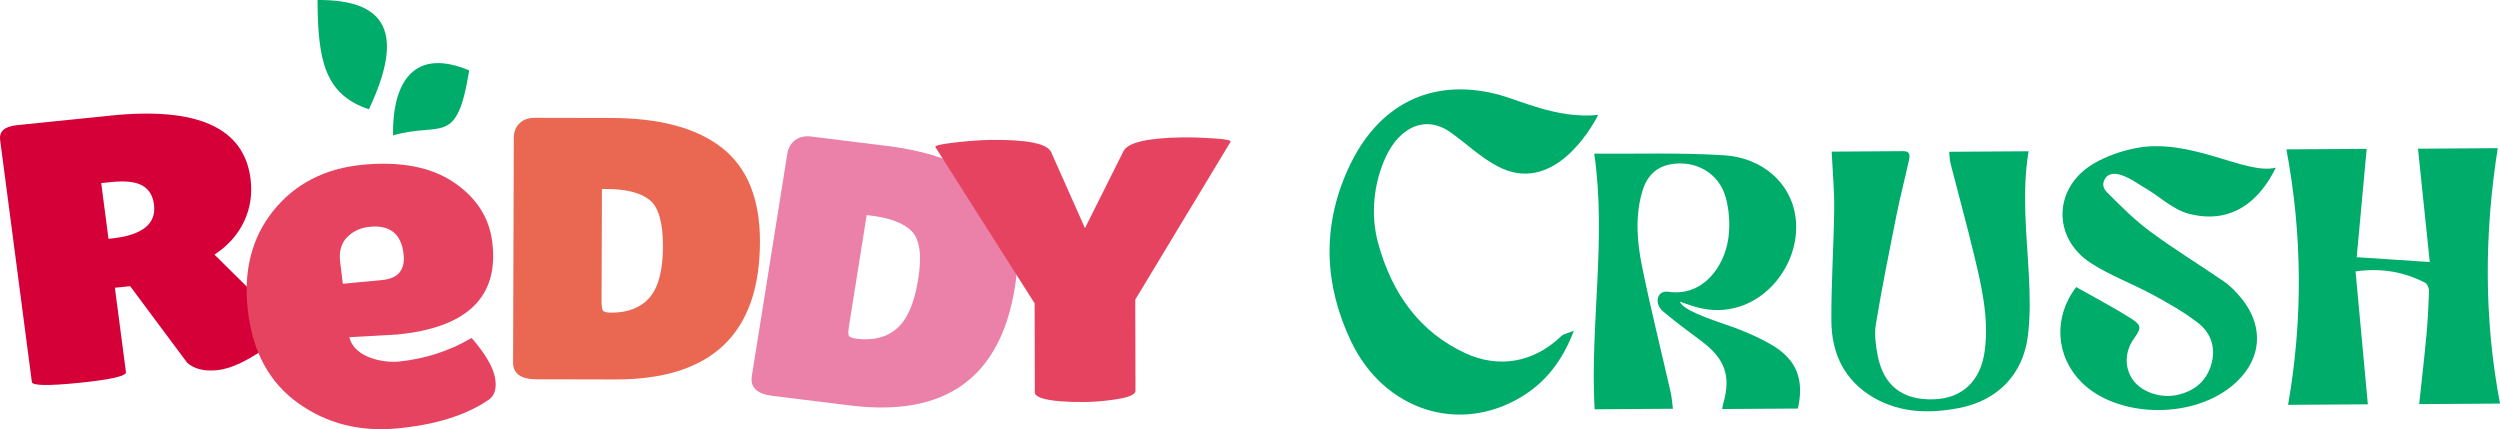
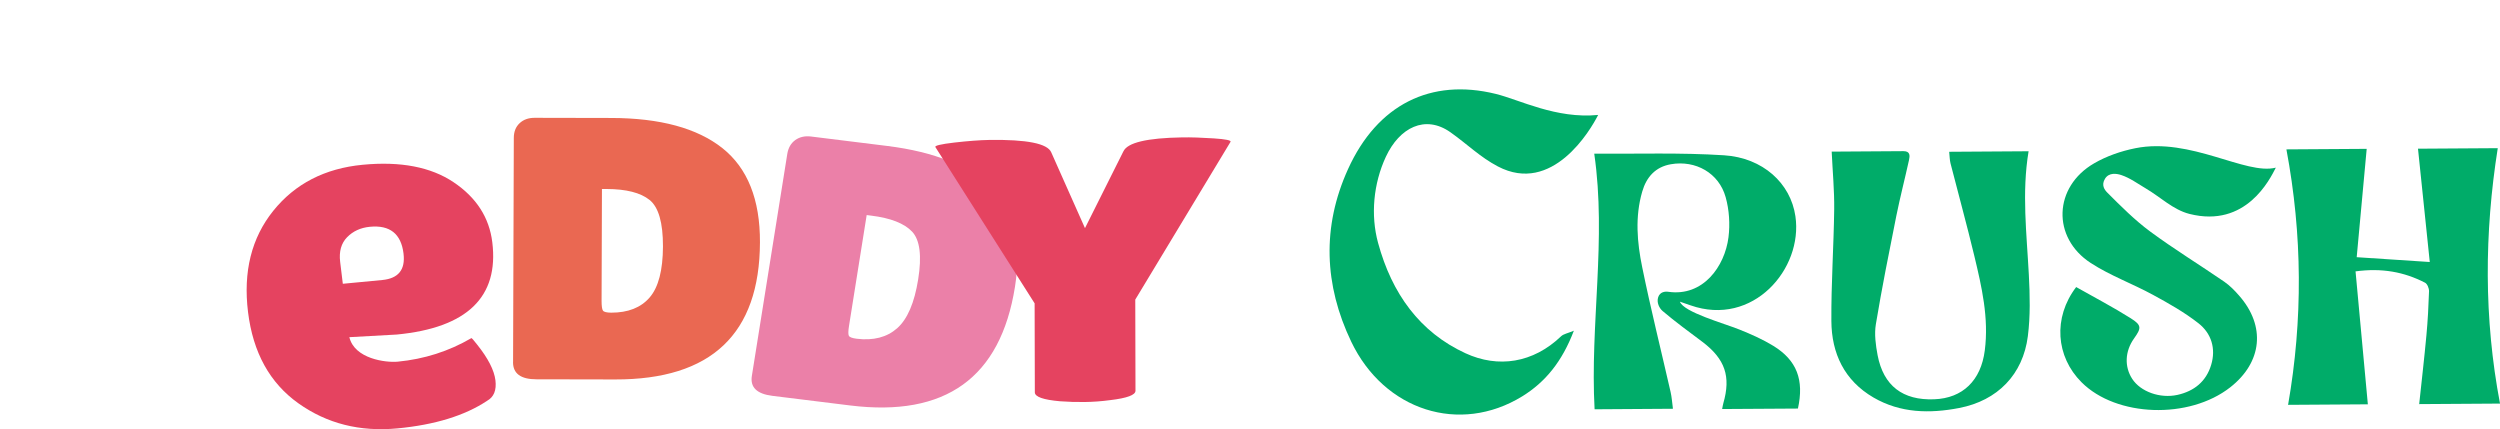
<svg xmlns="http://www.w3.org/2000/svg" id="Calque_2" data-name="Calque 2" viewBox="0 0 477.66 82.01">
  <defs>
    <style>      .cls-1 {        fill: #d50037;      }      .cls-2 {        fill: #ea6852;      }      .cls-3 {        fill: #e54360;      }      .cls-4 {        fill: #00ac69;      }      .cls-5 {        fill: #eb80a8;      }    </style>
  </defs>
  <g id="Textes">
    <g>
      <g>
        <g>
          <path class="cls-2" d="M98.03,69.19l.14-42.83c0-1.19.37-2.13,1.11-2.82.73-.69,1.69-1.03,2.86-1.03l14.67.03c9.31.02,16.38,1.94,21.2,5.75,4.82,3.82,7.22,9.82,7.19,18-.06,17.51-9.28,26.25-27.68,26.21l-15.03-.03c-2.99,0-4.48-1.1-4.47-3.29ZM115.01,36.11l-.07,21.34c0,1,.08,1.63.26,1.89.17.26.7.39,1.58.4,3.22,0,5.67-.96,7.35-2.91,1.68-1.95,2.52-5.19,2.54-9.74.01-4.54-.84-7.51-2.56-8.89-1.72-1.38-4.46-2.08-8.21-2.09h-.88Z" />
-           <path class="cls-1" d="M24.07,71.08c.1.76-2.83,1.44-8.8,2.05s-9.09.57-9.18-.14L.03,26.76c-.22-1.65.84-2.6,3.16-2.84l17.99-1.84c16.52-1.69,25.41,2.31,26.68,12,.38,2.93-.02,5.67-1.22,8.21-1.19,2.54-3.08,4.66-5.66,6.36l13.82,13.68c-.36,1.19-1.82,2.65-4.39,4.4-3.5,2.42-6.48,3.75-8.93,4-2.45.25-4.36-.22-5.72-1.43l-10.89-14.62-2.92.3,2.11,16.1ZM19.34,34.99l1.39,10.64.47-.05c5.97-.61,8.71-2.78,8.22-6.52-.22-1.7-.97-2.91-2.24-3.62-1.27-.71-3.22-.93-5.86-.66l-1.98.2Z" />
          <path class="cls-3" d="M93.07,76.58c-4.26,2.83-9.98,4.59-17.14,5.27s-13.47-.91-18.93-4.8c-5.46-3.89-8.66-9.7-9.61-17.42-.95-7.72.66-14.17,4.82-19.35,4.16-5.17,9.86-8.11,17.09-8.8,7.23-.69,13.03.42,17.37,3.34,4.35,2.92,6.81,6.74,7.39,11.46,1.29,10.47-4.8,16.35-18.26,17.64l-9.05.5c.98,4.13,6.93,4.9,9.25,4.68,5.06-.49,9.75-1.98,14.05-4.49.06-.07.44.35,1.14,1.26,2.08,2.61,3.23,4.87,3.47,6.78.23,1.91-.3,3.22-1.6,3.93ZM77.1,48.45c-.46-3.78-2.61-5.49-6.43-5.12-1.77.17-3.22.84-4.35,1.99-1.13,1.16-1.57,2.73-1.33,4.71l.51,4.19,7.55-.72c3.07-.3,4.42-1.97,4.05-5.03Z" />
          <path class="cls-5" d="M143.65,71.84l6.77-42.42c.19-1.18.7-2.06,1.53-2.66.83-.59,1.83-.82,2.99-.68l14.53,1.8c9.22,1.14,15.93,3.89,20.11,8.25,4.18,4.36,5.63,10.6,4.34,18.7-2.77,17.34-13.26,24.89-31.47,22.64l-14.88-1.84c-2.96-.37-4.26-1.63-3.92-3.8ZM165.59,41.1l-3.37,21.14c-.16.99-.17,1.62-.04,1.9.13.28.63.47,1.5.58,3.19.39,5.77-.27,7.73-2,1.96-1.73,3.3-4.84,4.02-9.34s.33-7.54-1.16-9.12c-1.49-1.58-4.1-2.6-7.81-3.06l-.87-.11Z" />
          <path class="cls-3" d="M214.64,28.93c.76-1.68,4.5-2.57,11.24-2.68,1.7-.03,3.7.04,6.02.19,2.31.15,3.38.38,3.21.66l-18.2,30.14.04,17.42c0,.81-1.61,1.41-4.83,1.79-1.64.22-3.25.34-4.83.36s-3.16-.02-4.74-.14c-3.22-.28-4.83-.85-4.83-1.71l-.04-17-18.95-29.84c-.23-.28.97-.57,3.6-.88,2.63-.3,4.86-.47,6.67-.5,7.2-.11,11.16.68,11.86,2.38l6.44,14.47,7.35-14.69Z" />
        </g>
        <g>
-           <path class="cls-4" d="M70.48,20.88C61.96,18.05,60.72,11.36,60.67,0c12.97-.09,16.82,6.07,9.81,20.88Z" />
-           <path class="cls-4" d="M75.1,25.87c9.31-2.68,12.17,2.31,14.55-12.42-11.73-4.91-14.73,4.05-14.55,12.42Z" />
-         </g>
+           </g>
      </g>
      <path class="cls-4" d="M437.17,77.36c2.84-16.29,2.74-32.51-.32-48.82,5.37-.03,10.21-.07,15.34-.1-.65,6.99-1.28,13.84-1.91,20.7,4.75.31,9.16.6,13.96.92-.75-7.26-1.49-14.38-2.25-21.65,4.93-.03,9.78-.06,15.24-.1-2.56,16.24-2.67,32.47.43,48.8-5.4.04-10.3.07-15.44.1.47-4.45.98-8.79,1.38-13.14.26-2.8.41-5.61.5-8.42.02-.55-.33-1.42-.77-1.64-4-2.06-8.24-2.84-13.27-2.16.79,8.51,1.56,16.87,2.35,25.4-4.96.03-9.86.06-15.24.1Z" />
      <path class="cls-4" d="M343.51,78.06c-4.84.03-9.58.06-14.47.09.08-.41.13-.77.23-1.12,1.47-5.09.33-8.43-3.97-11.69-2.57-1.94-5.19-3.83-7.64-5.92-.62-.53-1.18-1.62-.84-2.64.34-1.02,1.31-1.12,1.93-1.03,6.66.96,10.79-4.85,11.5-10.4.32-2.51.14-5.25-.54-7.68-1.28-4.61-5.74-7.11-10.46-6.29-2.95.51-4.67,2.44-5.48,5.23-1.4,4.82-.98,9.7,0,14.46,1.63,7.98,3.61,15.88,5.42,23.82.23.99.29,2.02.45,3.21-5.08.03-9.97.06-14.97.1-.89-16.21,2.3-32.44-.06-48.79-.11.09-.02-.05.08-.05,8.24.06,16.51-.22,24.72.31,7.41.48,12.71,5.33,13.63,11.65,1.48,10.06-8.13,21.2-20.04,17.02-.68-.24-1.36-.47-2.03-.7.72,2.01,8.37,4.12,11.36,5.32,2.22.89,4.44,1.87,6.47,3.11,4.52,2.77,5.93,6.51,4.72,11.99Z" />
      <path class="cls-4" d="M396.69,54.85c3.52,1.99,7.04,3.83,10.39,5.94,2.14,1.35,2.09,1.87.65,3.89-1.73,2.43-1.86,5.38-.34,7.71,1.59,2.45,5.32,3.79,8.64,3.06,3.2-.71,5.49-2.57,6.44-5.72.95-3.12.05-6.04-2.44-7.98-2.67-2.09-5.68-3.79-8.68-5.42-3.91-2.13-8.17-3.67-11.88-6.08-7.48-4.86-7.11-14.57.65-19.05,2.38-1.38,5.13-2.33,7.86-2.88,10.56-2.13,21.11,5.19,26.85,3.71-1.13,2.2-5.68,11.58-16.51,8.84-3.11-.79-5.56-3.24-8.34-4.87-1.53-.9-3.01-2-4.67-2.55-.9-.3-2.37-.53-3.12.7-.75,1.23-.09,2.12.47,2.68,2.6,2.6,5.22,5.23,8.17,7.41,4.58,3.38,9.45,6.36,14.14,9.58,1.06.73,2,1.69,2.85,2.67,5.11,5.82,4.42,12.71-1.7,17.51-7.87,6.17-21.75,5.7-28.41-.96-4.92-4.91-5.48-12.34-1.04-18.18Z" />
      <path class="cls-4" d="M349.98,28.97c4.52-.03,9.11-.06,13.71-.09,1.31,0,1.23.9,1.05,1.71-.78,3.54-1.69,7.05-2.41,10.6-1.38,6.9-2.77,13.81-3.92,20.75-.32,1.91-.03,3.99.33,5.92,1.12,5.86,4.81,8.66,10.81,8.43,5.46-.2,8.94-3.6,9.67-9.33.8-6.19-.58-12.15-2-18.07-1.42-5.92-3.04-11.79-4.55-17.69-.16-.64-.16-1.33-.25-2.2,5.14-.03,10.11-.07,15.17-.1-1.32,7.93-.36,15.78.05,23.64.2,3.89.3,7.84-.19,11.69-.93,7.33-5.8,12.31-13.1,13.72-5.64,1.09-11.24,1-16.4-2-5.57-3.25-8-8.43-8.04-14.61-.05-7.13.45-14.26.54-21.39.04-3.55-.3-7.11-.48-10.98Z" />
      <path class="cls-4" d="M300.71,63.18c-2.24,5.9-5.46,9.84-9.89,12.56-11.91,7.31-26.34,2.73-32.65-10.46-5.18-10.83-5.62-21.94-.61-32.97,5.6-12.34,15.82-17.42,28.22-14.37,4.57,1.12,11.55,4.81,19.57,4.02-1.49,2.95-8.77,15.29-19.16,9.84-3.4-1.78-5.9-4.3-9.08-6.54-4.81-3.38-9.72-.91-12.33,4.71-2.37,5.11-2.93,11.14-1.48,16.44,2.64,9.7,7.97,17.06,16.69,21.08,6.26,2.89,12.93,1.88,18.28-3.24.47-.45,1.22-.55,2.45-1.07Z" />
    </g>
  </g>
</svg>